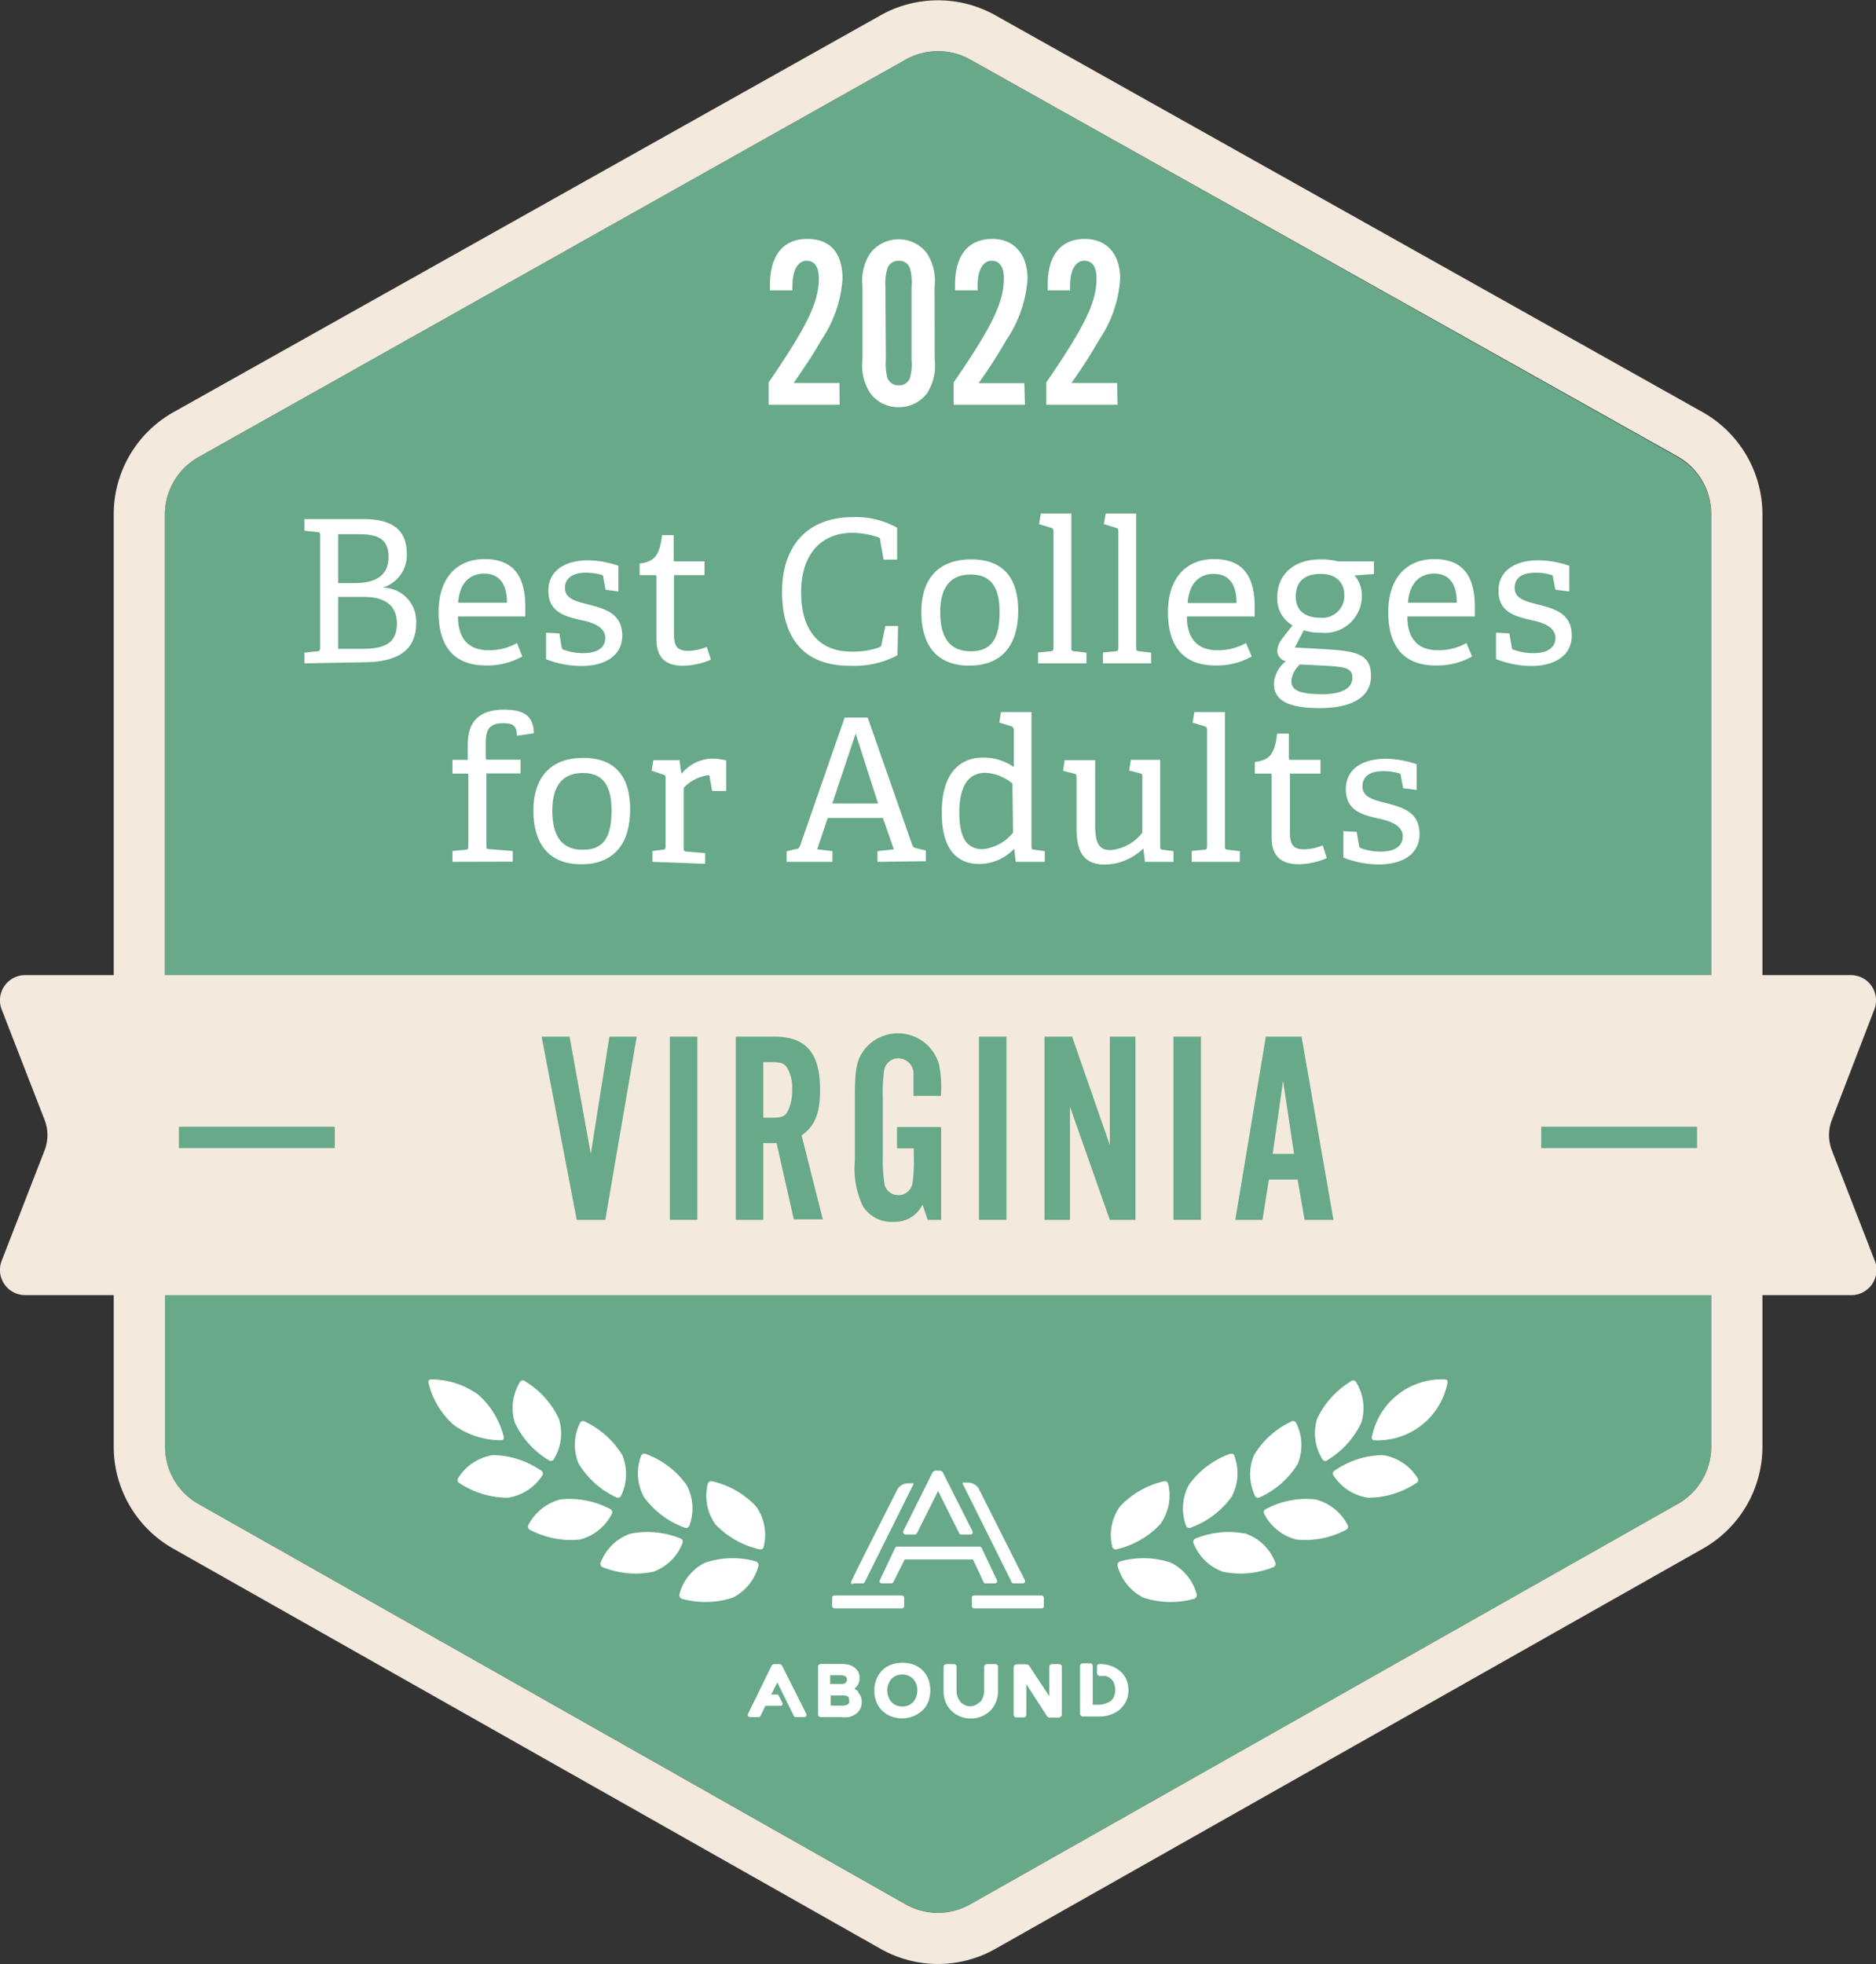
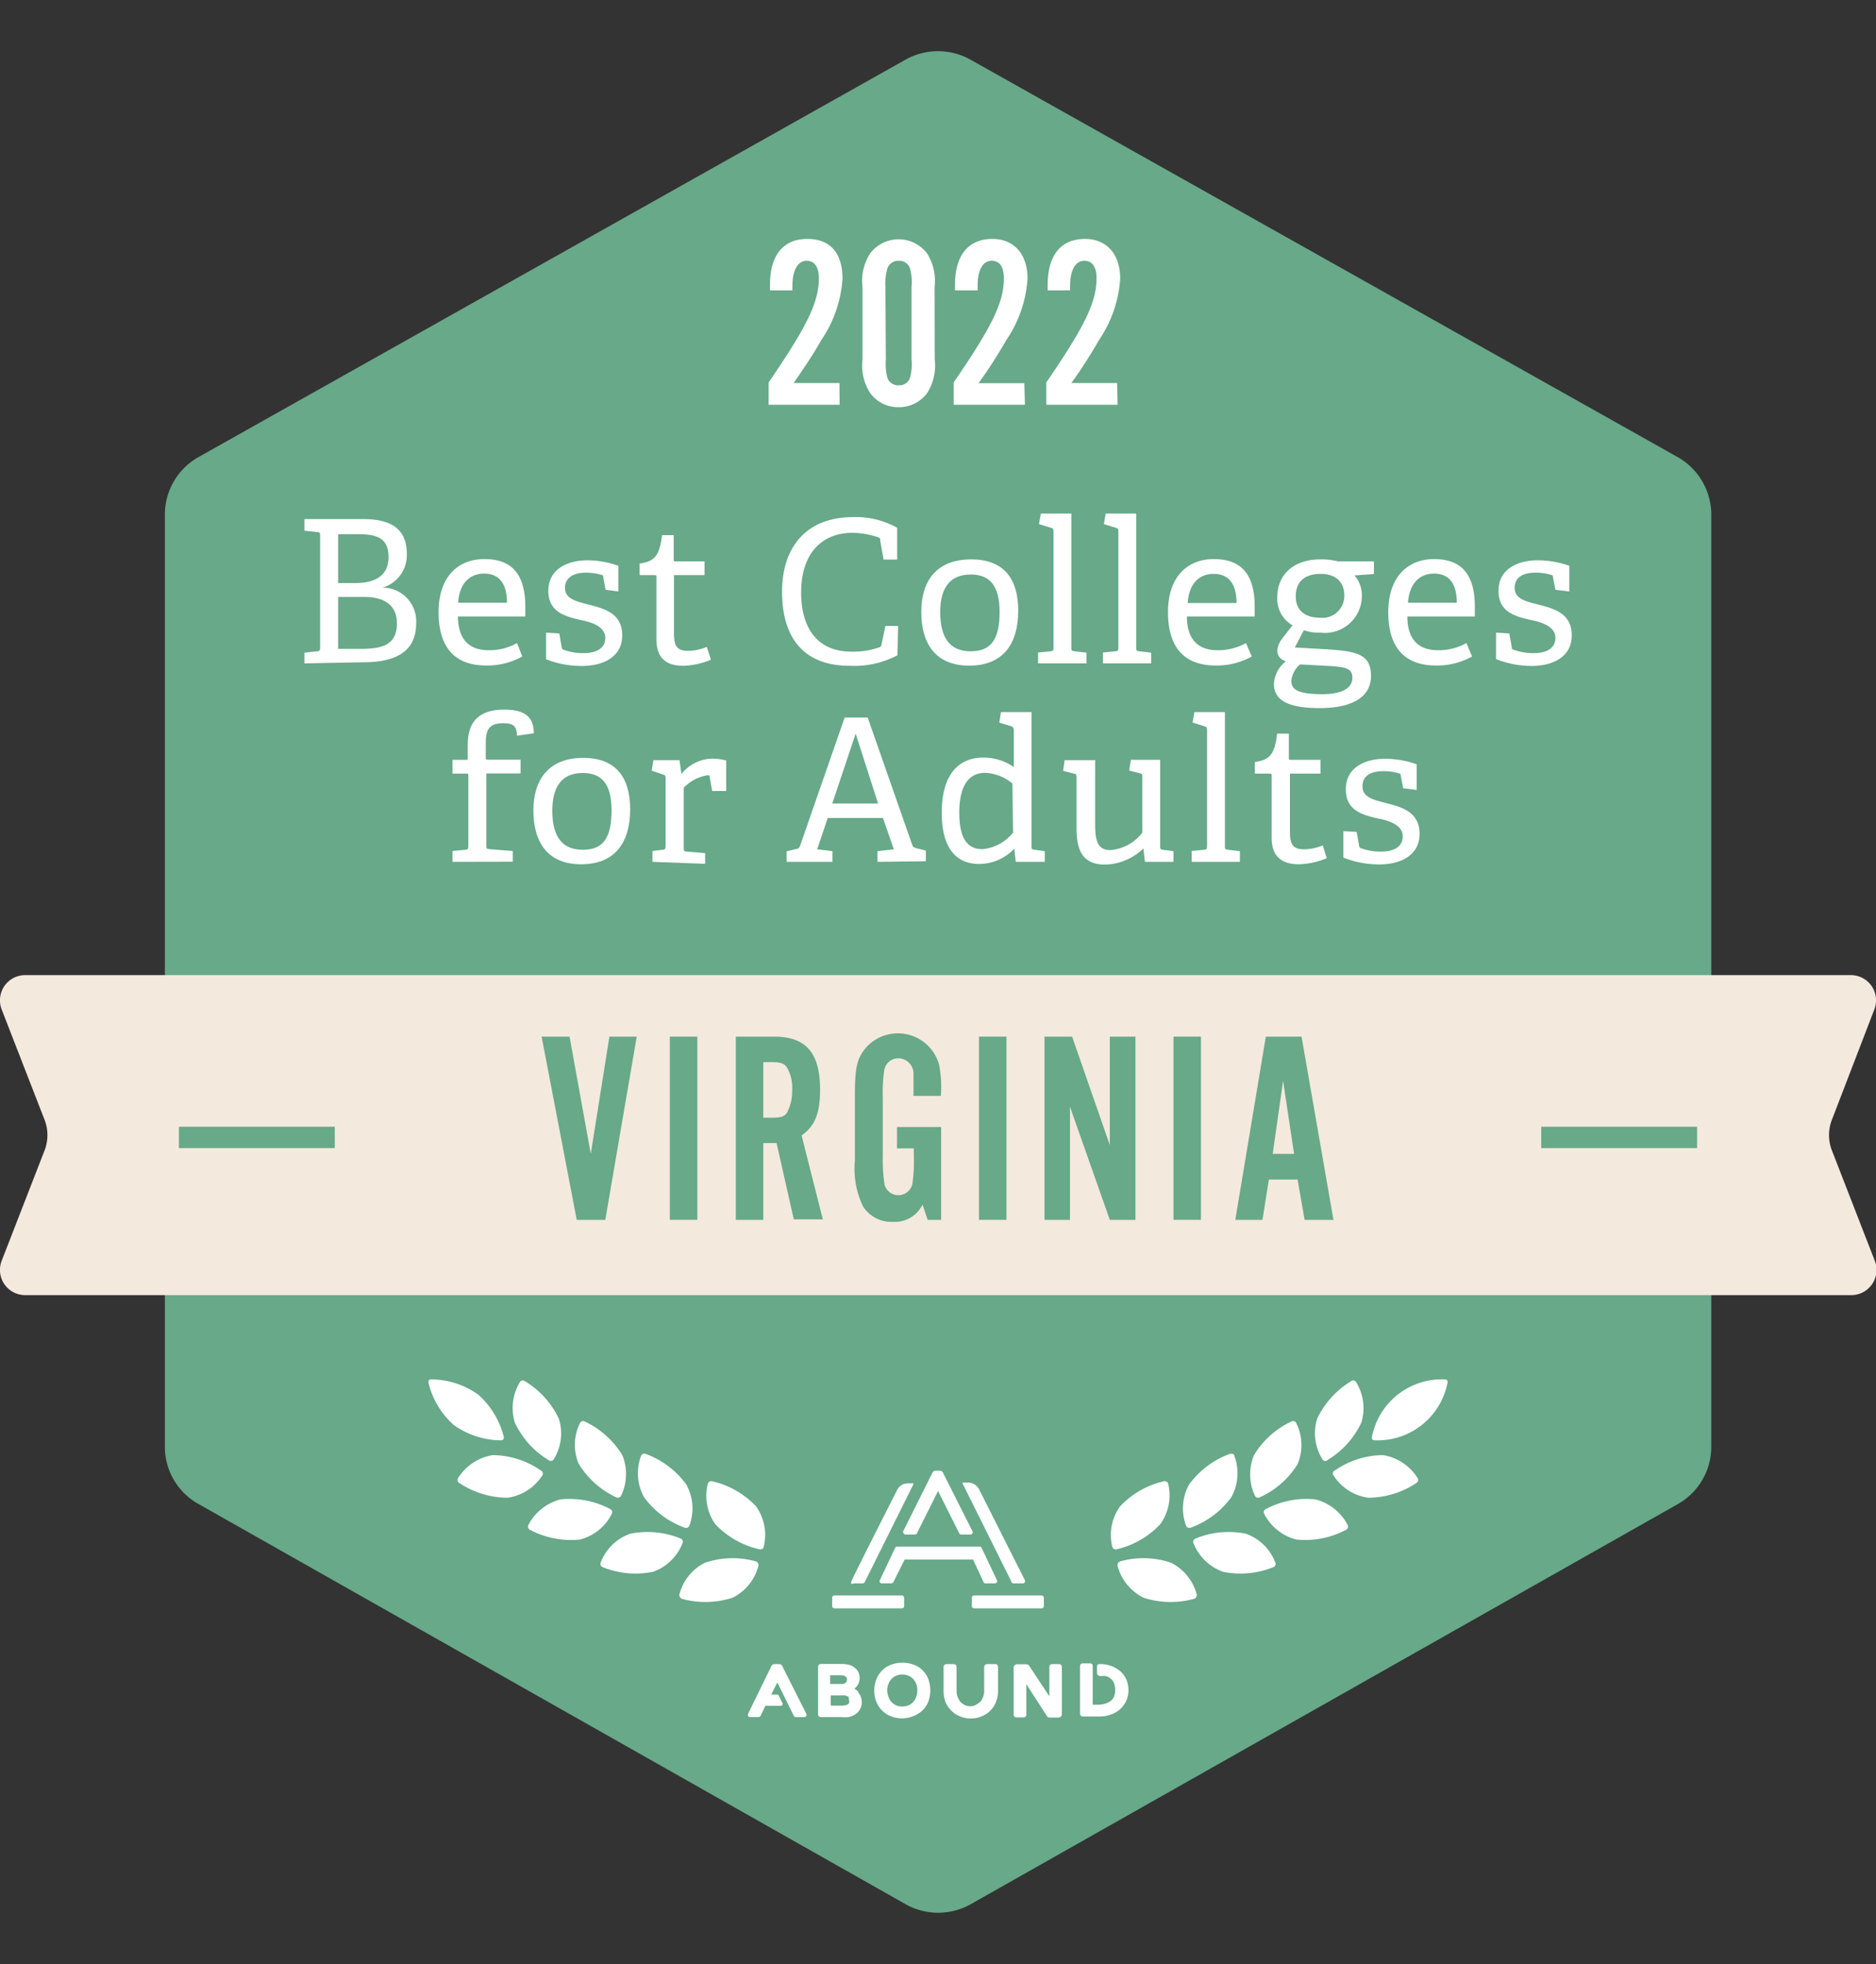
<svg xmlns="http://www.w3.org/2000/svg" viewBox="0 0 122.89 128.64">
  <rect x="0" y="0" width="122.89" height="128.64" fill="#333333" stroke="none" />
  <defs>
    <style>.cls-1{fill:#67a989;}.cls-2{fill:#f4e9dd;}.cls-3{fill:#fff;}</style>
  </defs>
  <title>2022-bcfa-virginia</title>
  <g id="Layer_2" data-name="Layer 2">
    <g id="Layer_1-2" data-name="Layer 1">
      <path class="cls-1" d="M112.1,94.76V33.7a4.34,4.34,0,0,0-2.2-3.76L63.56,3.9a4.36,4.36,0,0,0-4.23,0L13,29.94a4.32,4.32,0,0,0-2.2,3.76V94.76A4.29,4.29,0,0,0,13,98.51l46.33,26.22a4.35,4.35,0,0,0,4.25,0l46.34-26.22A4.31,4.31,0,0,0,112.1,94.76Z" />
-       <path class="cls-2" d="M111.54,27,65.2,1a7.68,7.68,0,0,0-7.51,0L11.36,27A7.67,7.67,0,0,0,7.45,33.7V94.76a7.67,7.67,0,0,0,3.89,6.67l46.33,26.21a7.63,7.63,0,0,0,7.55,0l46.34-26.21a7.67,7.67,0,0,0,3.89-6.67V33.7A7.69,7.69,0,0,0,111.54,27ZM59.33,3.9a4.34,4.34,0,0,1,4.23,0l46.34,26a4.34,4.34,0,0,1,2.2,3.76V64.58H10.8V33.7A4.32,4.32,0,0,1,13,29.94Zm50.58,94.61L63.57,124.73a4.31,4.31,0,0,1-4.25,0L13,98.51a4.29,4.29,0,0,1-2.19-3.75V83.89H112.1V94.76A4.31,4.31,0,0,1,109.91,98.51Z" />
      <path class="cls-3" d="M34.08,90.49a.24.24,0,0,1,.34,0,5.67,5.67,0,0,1,2.19,2.44,3.2,3.2,0,0,1-.36,2.69.24.24,0,0,1-.34,0,5.65,5.65,0,0,1-2.19-2.45A3.28,3.28,0,0,1,34.08,90.49Z" />
      <path class="cls-3" d="M28.07,90.58a.17.17,0,0,1,.18-.23,5.32,5.32,0,0,1,3.08,1A5.46,5.46,0,0,1,33,94.11a.18.18,0,0,1-.19.23,5.36,5.36,0,0,1-3.08-1A5.35,5.35,0,0,1,28.07,90.58Z" />
      <path class="cls-3" d="M42,95.34a.24.24,0,0,1,.32-.1,5.69,5.69,0,0,1,2.64,2,3.22,3.22,0,0,1,.19,2.71.24.24,0,0,1-.33.1,5.67,5.67,0,0,1-2.64-2A3.25,3.25,0,0,1,42,95.34Z" />
      <path class="cls-3" d="M39.34,102.37a.23.23,0,0,0,.17.29,5.73,5.73,0,0,0,3.28.29,3.24,3.24,0,0,0,1.93-1.9.23.23,0,0,0-.17-.29,5.7,5.7,0,0,0-3.27-.3A3.21,3.21,0,0,0,39.34,102.37Z" />
      <path class="cls-3" d="M46.37,97.17a.24.24,0,0,1,.31-.14,5.67,5.67,0,0,1,2.85,1.64,3.23,3.23,0,0,1,.49,2.67c0,.11-.16.17-.31.13a5.72,5.72,0,0,1-2.85-1.63A3.23,3.23,0,0,1,46.37,97.17Z" />
      <path class="cls-3" d="M44.5,104.46c0,.11.06.23.2.27a5.79,5.79,0,0,0,3.29-.08,3.24,3.24,0,0,0,1.7-2.12c0-.11-.06-.23-.21-.27a5.68,5.68,0,0,0-3.28.09A3.19,3.19,0,0,0,44.5,104.46Z" />
      <path class="cls-3" d="M38,93.19a.23.23,0,0,1,.33-.07,5.73,5.73,0,0,1,2.44,2.2A3.28,3.28,0,0,1,40.67,98a.24.24,0,0,1-.33.06,5.66,5.66,0,0,1-2.44-2.2A3.22,3.22,0,0,1,38,93.19Z" />
      <path class="cls-3" d="M34.6,99.91a.25.25,0,0,0,.15.31,5.76,5.76,0,0,0,3.23.62,3.22,3.22,0,0,0,2.11-1.71.23.23,0,0,0-.14-.3,5.69,5.69,0,0,0-3.23-.62A3.29,3.29,0,0,0,34.6,99.91Z" />
      <path class="cls-3" d="M30,96.83a.23.23,0,0,0,.11.32,5.73,5.73,0,0,0,3.15.95,3.25,3.25,0,0,0,2.28-1.48.23.23,0,0,0-.12-.31,5.61,5.61,0,0,0-3.14-1A3.28,3.28,0,0,0,30,96.83Z" />
      <path class="cls-3" d="M88.81,90.49a.24.24,0,0,0-.34,0,5.73,5.73,0,0,0-2.19,2.44,3.23,3.23,0,0,0,.37,2.69.22.22,0,0,0,.33,0,5.66,5.66,0,0,0,2.2-2.45A3.24,3.24,0,0,0,88.81,90.49Z" />
      <path class="cls-3" d="M94.82,90.58a.17.17,0,0,0-.18-.23,4.67,4.67,0,0,0-4.77,3.76.17.17,0,0,0,.18.23,4.67,4.67,0,0,0,4.77-3.76Z" />
      <path class="cls-3" d="M80.85,95.34c0-.11-.18-.15-.32-.1a5.74,5.74,0,0,0-2.64,2,3.26,3.26,0,0,0-.19,2.71.24.24,0,0,0,.33.1,5.67,5.67,0,0,0,2.64-2A3.25,3.25,0,0,0,80.85,95.34Z" />
      <path class="cls-3" d="M83.55,102.37a.23.23,0,0,1-.17.29,5.71,5.71,0,0,1-3.27.29,3.26,3.26,0,0,1-1.94-1.9.24.24,0,0,1,.18-.29,5.7,5.7,0,0,1,3.27-.3A3.22,3.22,0,0,1,83.55,102.37Z" />
      <path class="cls-3" d="M76.52,97.17a.24.24,0,0,0-.31-.14,5.65,5.65,0,0,0-2.84,1.64,3.2,3.2,0,0,0-.5,2.67.24.24,0,0,0,.31.13A5.68,5.68,0,0,0,76,99.84,3.23,3.23,0,0,0,76.52,97.17Z" />
      <path class="cls-3" d="M78.4,104.46c0,.11-.06.23-.21.27a5.75,5.75,0,0,1-3.28-.08,3.26,3.26,0,0,1-1.71-2.12c0-.11.06-.23.21-.27a5.68,5.68,0,0,1,3.28.09A3.25,3.25,0,0,1,78.4,104.46Z" />
      <path class="cls-3" d="M84.9,93.19a.23.23,0,0,0-.33-.07,5.65,5.65,0,0,0-2.43,2.2A3.29,3.29,0,0,0,82.22,98a.24.24,0,0,0,.33.06A5.61,5.61,0,0,0,85,95.9,3.22,3.22,0,0,0,84.9,93.19Z" />
      <path class="cls-3" d="M88.29,99.91a.24.24,0,0,1-.15.31,5.72,5.72,0,0,1-3.22.62,3.27,3.27,0,0,1-2.12-1.71.23.23,0,0,1,.15-.3,5.64,5.64,0,0,1,3.22-.62A3.29,3.29,0,0,1,88.29,99.91Z" />
      <path class="cls-3" d="M92.87,96.83a.23.23,0,0,1-.11.32,5.7,5.7,0,0,1-3.14.95,3.23,3.23,0,0,1-2.28-1.48.22.22,0,0,1,.11-.31,5.61,5.61,0,0,1,3.14-1A3.26,3.26,0,0,1,92.87,96.83Z" />
      <rect class="cls-3" x="54.51" y="104.5" width="4.72" height="0.85" rx="0.15" />
      <path class="cls-3" d="M55.91,103.71h.6a.15.15,0,0,0,.14-.09l3.17-6.37a.07.07,0,0,0,0-.09.11.11,0,0,0-.08,0h-.27a.78.78,0,0,0-.7.43c-.7,1.38-3,5.91-3,6a.14.14,0,0,0,0,.14A.14.14,0,0,0,55.91,103.71Z" />
      <path class="cls-3" d="M66.41,103.71H67a.13.13,0,0,0,.13-.07.16.16,0,0,0,0-.15l-3-5.95a.81.81,0,0,0-.71-.43h-.27a.1.1,0,0,0-.08,0,.07.07,0,0,0,0,.09l3.17,6.37A.16.16,0,0,0,66.41,103.71Z" />
      <rect class="cls-3" x="63.66" y="104.5" width="4.72" height="0.85" rx="0.15" />
      <path class="cls-3" d="M59.19,100.43a.16.16,0,0,0,.13.08h.61a.15.15,0,0,0,.14-.09l1.38-2.76,1.38,2.76a.14.14,0,0,0,.13.09h.61a.16.16,0,0,0,.13-.07.16.16,0,0,0,0-.15l-1.93-3.83a.23.23,0,0,0-.21-.13h-.26a.24.24,0,0,0-.22.13l-1.91,3.83A.14.14,0,0,0,59.19,100.43Z" />
      <path class="cls-3" d="M64.43,103.63a.13.13,0,0,0,.13.08h.61a.14.14,0,0,0,.13-.07.16.16,0,0,0,0-.15l-1-2.11a.16.16,0,0,0-.14-.08H58.77a.14.14,0,0,0-.13.08l-1,2.11a.14.14,0,0,0,0,.15.15.15,0,0,0,.13.07h.61a.16.16,0,0,0,.14-.08l.74-1.48h4.48Z" />
      <path class="cls-3" d="M56.22,110.81a.86.86,0,0,0-.26-.2h0a.84.84,0,0,0,.35-.68.87.87,0,0,0-.1-.44.84.84,0,0,0-.27-.29.86.86,0,0,0-.35-.16,1.74,1.74,0,0,0-.39-.05H53.76a.18.18,0,0,0-.17.17v3.14a.18.18,0,0,0,.17.17H55.1a2.42,2.42,0,0,0,.47,0,1.23,1.23,0,0,0,.44-.17.86.86,0,0,0,.31-.32.92.92,0,0,0,.13-.51.91.91,0,0,0-.23-.61Zm-.6.57a.27.27,0,0,1,0,.17.45.45,0,0,1-.13.11,1,1,0,0,1-.33.06h-.74v-.67h.76a.63.63,0,0,1,.38.08S55.62,111.21,55.62,111.38Zm-.23-1.16a.38.38,0,0,1-.28.08h-.73v-.57h.68a.53.53,0,0,1,.33.08.23.23,0,0,1,.09.21A.27.27,0,0,1,55.39,110.22Z" />
      <path class="cls-3" d="M60.42,109.39h0a1.58,1.58,0,0,0-.58-.36,2.05,2.05,0,0,0-.72-.12,2,2,0,0,0-.75.13,1.6,1.6,0,0,0-.58.37,1.77,1.77,0,0,0-.38.58,2,2,0,0,0-.14.75,2,2,0,0,0,.14.74,1.73,1.73,0,0,0,.38.57,1.75,1.75,0,0,0,.58.37,2,2,0,0,0,2.05-.38,1.65,1.65,0,0,0,.39-.58,2.17,2.17,0,0,0,0-1.48A1.69,1.69,0,0,0,60.42,109.39Zm-.33,1.32a1.21,1.21,0,0,1-.07.43,1.05,1.05,0,0,1-.2.34,1,1,0,0,1-.31.22,1.13,1.13,0,0,1-.81,0,1,1,0,0,1-.3-.22.9.9,0,0,1-.2-.34,1.18,1.18,0,0,1-.08-.43,1.07,1.07,0,0,1,.08-.41.94.94,0,0,1,.2-.33.9.9,0,0,1,.3-.21,1.07,1.07,0,0,1,.41-.08,1.06,1.06,0,0,1,.4.08,1,1,0,0,1,.31.21,1.12,1.12,0,0,1,.2.33A1.1,1.1,0,0,1,60.09,110.71Z" />
      <path class="cls-3" d="M65.14,109h-.48a.19.19,0,0,0-.19.19v1.53a1.21,1.21,0,0,1-.07.43,1.05,1.05,0,0,1-.2.34l.06,0h0l-.08,0v0a1.26,1.26,0,0,1-.28.19.75.75,0,0,1-.35.08.82.82,0,0,1-.35-.08,1,1,0,0,1-.27-.19l0,0h0a1.27,1.27,0,0,1-.2-.34,1.21,1.21,0,0,1-.07-.43v-1.53a.18.18,0,0,0-.19-.19h-.48a.18.18,0,0,0-.18.19v1.56a2,2,0,0,0,.13.74,1.75,1.75,0,0,0,.39.57,1.65,1.65,0,0,0,.58.37,1.73,1.73,0,0,0,.69.13,1.79,1.79,0,0,0,.68-.13,1.75,1.75,0,0,0,.58-.37,1.73,1.73,0,0,0,.38-.57,2,2,0,0,0,.14-.74v-1.56A.19.19,0,0,0,65.14,109Z" />
      <path class="cls-3" d="M69.39,109h-.48a.17.17,0,0,0-.17.17v1.94l-1.32-2a.22.22,0,0,0-.18-.1h-.62a.22.22,0,0,0-.22.22v3.08a.18.18,0,0,0,.18.18h.48a.18.18,0,0,0,.17-.18v-2l1.35,2.09a.21.21,0,0,0,.18.1h.58a.22.22,0,0,0,.22-.22v-3.09A.18.18,0,0,0,69.39,109Z" />
      <path class="cls-3" d="M73.78,110a1.56,1.56,0,0,0-.4-.54A2,2,0,0,0,72,109a.14.14,0,0,0-.14.14v.44a.21.21,0,0,0,.19.2h.07a2.72,2.72,0,0,1,.3,0,.84.84,0,0,1,.34.17.7.7,0,0,1,.21.29,1.23,1.23,0,0,1,0,.9.75.75,0,0,1-.24.29,1.26,1.26,0,0,1-.37.17,1.86,1.86,0,0,1-.48.06h-.3v-2.55a.16.16,0,0,0-.16-.16h-.5a.17.17,0,0,0-.17.16v3.15a.18.18,0,0,0,.17.17h1.16a2.1,2.1,0,0,0,.64-.11,2,2,0,0,0,.59-.31,1.84,1.84,0,0,0,.44-.55,1.65,1.65,0,0,0,.17-.77A1.86,1.86,0,0,0,73.78,110Z" />
      <path class="cls-3" d="M51,109h-.28a.21.21,0,0,0-.19.13L49,112.26a.15.15,0,0,0,.13.21h.56a.16.16,0,0,0,.13-.08l.32-.66h1a.11.11,0,0,0,.11-.06.12.12,0,0,0,0-.13l-.23-.46a.13.13,0,0,0-.12-.09h-.38l.4-.79L52,112.39a.16.16,0,0,0,.13.08h.56a.15.15,0,0,0,.13-.21l-1.58-3.14A.22.22,0,0,0,51,109Z" />
      <path class="cls-3" d="M19.94,43.45v-.7l.82-.09c.18,0,.21-.07.21-.26V35.11c0-.2,0-.25-.21-.26l-.82-.09V34h3.87c2.23,0,2.84,1,2.84,2.3a2.22,2.22,0,0,1-1.59,2.19v0a2.2,2.2,0,0,1,2.2,2.34c0,1.93-1.45,2.55-3.49,2.55Zm3.35-5.26c1,0,2.16-.3,2.16-1.69,0-1.2-.66-1.51-2-1.51H22.15v3.2Zm.34,4.31C25,42.5,26,42.27,26,40.83c0-1.26-.92-1.73-2.12-1.73H22.15v3.4Z" />
      <path class="cls-3" d="M34.21,43a4.69,4.69,0,0,1-2.36.59c-2.36,0-3.12-1.55-3.12-3.49,0-2.37,1.32-3.48,3-3.48s2.68.86,2.68,3.11c0,.17,0,.43,0,.65H30c0,1.31.58,2.21,2,2.21a3.69,3.69,0,0,0,1.87-.47Zm-1-3.52c0-1.48-.71-1.91-1.5-1.91s-1.6.47-1.7,1.91Z" />
      <path class="cls-3" d="M39.67,38.63l-.15-.81c0-.09,0-.14-.13-.17a3.68,3.68,0,0,0-1-.14c-.95,0-1.38.42-1.38,1,0,.74.78.89,1.63,1.11,1,.26,2.12.58,2.12,2s-1.26,2-2.64,2a6.27,6.27,0,0,1-2.35-.44V41.44l.87.05.15.9a.2.2,0,0,0,.16.18,3.75,3.75,0,0,0,1.27.21c.87,0,1.43-.33,1.43-1s-.74-1-1.57-1.16c-1-.23-2.16-.49-2.16-1.92s1.25-2,2.59-2a6.2,6.2,0,0,1,2,.36v1.68Z" />
      <path class="cls-3" d="M46.57,43.21a5.06,5.06,0,0,1-1.8.4C43.52,43.61,43,43,43,41.85V37.8c0-.08,0-.13-.1-.13h-1v-.76c1-.13,1.3-.53,1.47-1.86h.76v1.59c0,.08,0,.13.11.13h1.91v.9h-2V41.5c0,.82.2,1.13.94,1.13a3.28,3.28,0,0,0,1.21-.26Z" />
      <path class="cls-3" d="M58.79,42.92a6.06,6.06,0,0,1-3.12.69c-3.17,0-4.44-2-4.44-4.86s1.54-4.88,4.66-4.88a5.51,5.51,0,0,1,2.88.7v2.08l-.89,0-.22-1.23c0-.12,0-.2-.17-.24a5.36,5.36,0,0,0-1.65-.28c-2,0-3.36,1.35-3.36,3.9s1.24,3.88,3.27,3.88a5.11,5.11,0,0,0,1.82-.27.23.23,0,0,0,.18-.23L58,41h.83Z" />
      <path class="cls-3" d="M60.35,40.09c0-2.05,1-3.45,3.27-3.45S66.7,38.06,66.7,40c0,2.18-1,3.6-3.21,3.6S60.35,42.15,60.35,40.09Zm5.13,0c0-1.71-.63-2.46-1.89-2.46s-2,.75-2,2.47.67,2.56,2,2.56S65.48,41.87,65.48,40.09Z" />
      <path class="cls-3" d="M68,43.45v-.71l.8-.08c.18,0,.21-.07.21-.26V34.85c0-.15,0-.24-.17-.28l-.78-.24.12-.69h2V42.4c0,.21,0,.23.21.26l.78.09v.7Z" />
      <path class="cls-3" d="M72.25,43.45v-.71l.8-.08c.19,0,.21-.07.21-.26V34.85c0-.15,0-.24-.17-.28l-.78-.24.12-.69h2V42.4c0,.21,0,.23.2.26l.78.09v.7Z" />
      <path class="cls-3" d="M82,43a4.7,4.7,0,0,1-2.37.59c-2.35,0-3.12-1.55-3.12-3.49,0-2.37,1.32-3.48,3-3.48s2.68.86,2.68,3.11c0,.17,0,.43,0,.65H77.75c0,1.31.57,2.21,2,2.21a3.74,3.74,0,0,0,1.87-.47ZM81,39.5c0-1.48-.7-1.91-1.5-1.91s-1.6.47-1.7,1.91Z" />
      <path class="cls-3" d="M88.73,37.69a2,2,0,0,1,.48,1.36,2.42,2.42,0,0,1-2.7,2.39,3.08,3.08,0,0,1-1.1-.16l-.59,1.13,1.6.09c2.34.13,3.39.25,3.39,1.78,0,1.29-1.1,2.1-3.36,2.1s-3-.61-3-1.6a2,2,0,0,1,.79-1.47.71.71,0,0,1-.57-.7,1.37,1.37,0,0,1,.28-.72c.21-.3.48-.62.72-.93a2,2,0,0,1-1-1.85c0-1.46,1.06-2.47,2.82-2.47a4.42,4.42,0,0,1,1.16.13H90v.83Zm-3.57,5.83a1.63,1.63,0,0,0-.57,1.08c0,.7.72.85,2,.87.69,0,2-.11,2-1.09,0-.62-.5-.67-1.35-.75Zm1.35-5.93c-1,0-1.63.47-1.63,1.48,0,.77.45,1.39,1.59,1.39A1.43,1.43,0,0,0,88.06,39C88.06,38.11,87.49,37.59,86.51,37.59Z" />
      <path class="cls-3" d="M96.43,43a4.7,4.7,0,0,1-2.37.59c-2.35,0-3.12-1.55-3.12-3.49,0-2.37,1.33-3.48,3-3.48s2.67.86,2.67,3.11c0,.17,0,.43,0,.65H92.19c0,1.31.57,2.21,2,2.21a3.71,3.71,0,0,0,1.87-.47Zm-1-3.52c0-1.48-.7-1.91-1.49-1.91s-1.6.47-1.71,1.91Z" />
      <path class="cls-3" d="M101.89,38.63l-.16-.81c0-.09,0-.14-.13-.17a3.54,3.54,0,0,0-1-.14c-1,0-1.38.42-1.38,1,0,.74.78.89,1.63,1.11,1,.26,2.11.58,2.11,2s-1.26,2-2.63,2A6.34,6.34,0,0,1,98,43.17V41.44l.87.05.16.9c0,.09,0,.14.16.18a3.7,3.7,0,0,0,1.27.21c.87,0,1.43-.33,1.43-1s-.74-1-1.57-1.16c-1-.23-2.16-.49-2.16-1.92s1.25-2,2.59-2a6.2,6.2,0,0,1,2.05.36v1.68Z" />
      <path class="cls-3" d="M29.64,56.45v-.71l.83-.08c.18,0,.21-.07.21-.26V50.8c0-.08,0-.13-.11-.13h-.93v-.9h1v-1c0-1.52.76-2.29,2.38-2.29,1.06,0,1.95.26,1.95,1.55l-1.11.16c0-.69-.3-.82-.9-.82-1,0-1.14.52-1.14,1.36v.9c0,.09,0,.13.1.13H34.1v.9H31.86v4.7c0,.21,0,.25.21.26l1.52.12v.7Z" />
      <path class="cls-3" d="M34.94,53.08c0-2,1-3.44,3.26-3.44s3.08,1.42,3.08,3.37c0,2.18-1,3.6-3.21,3.6S34.94,55.15,34.94,53.08Zm5.12,0c0-1.7-.62-2.45-1.88-2.45s-2,.75-2,2.47.66,2.56,2,2.56S40.06,54.87,40.06,53.08Z" />
      <path class="cls-3" d="M42.74,56.45v-.71l.65-.08c.18,0,.21-.07.21-.26V51c0-.14,0-.23-.17-.27l-.74-.25.11-.69h1.71l.13.9h0a2.66,2.66,0,0,1,2-1,3.75,3.75,0,0,1,.93.12v2l-.92,0-.16-.9c0-.1,0-.13-.15-.13a2.74,2.74,0,0,0-1.55.82v3.92c0,.2,0,.24.21.26l1.19.1v.7Z" />
      <path class="cls-3" d="M57.48,56.45v-.7l1.07-.12-.71-2.05H54.22l-.69,2.05,1,.12v.7h-3v-.69l.56-.14c.21,0,.27-.09.33-.25L55.33,47h1.51l2.92,8.35c.05.15.15.18.31.22l.58.14v.7Zm-1.43-8.4-1.53,4.58h3Z" />
      <path class="cls-3" d="M66.54,56.45l-.1-.86h0a3.18,3.18,0,0,1-2.29,1c-1.49,0-2.46-1-2.46-3.36,0-2.56,1.16-3.61,2.72-3.61a3.49,3.49,0,0,1,2,.62V47.83a.25.25,0,0,0-.17-.26l-.78-.24.11-.69h2V55.4c0,.21,0,.23.21.26l.66.09v.7Zm-.22-5.13a3,3,0,0,0-1.78-.7c-1.22,0-1.7,1.06-1.7,2.61,0,1.81.61,2.39,1.52,2.39a2.93,2.93,0,0,0,2-1.08Z" />
      <path class="cls-3" d="M75,56.45l-.1-.88,0,0a3.7,3.7,0,0,1-2.51,1.06c-1.43,0-1.87-.87-1.87-2.37v-3.3c0-.21,0-.26-.21-.3l-.67-.17.1-.7h2V54c0,1.13.19,1.68,1,1.68a2.94,2.94,0,0,0,2.09-1.14V50.93c0-.21,0-.25-.21-.29l-.65-.17.11-.7H76v5.62c0,.19,0,.26.18.27l.69.09v.7Z" />
      <path class="cls-3" d="M78.06,56.45v-.71l.8-.08c.19,0,.21-.07.21-.26V47.85c0-.15,0-.24-.17-.28l-.78-.24.12-.69h2V55.4c0,.21,0,.23.2.26l.78.09v.7Z" />
      <path class="cls-3" d="M86.91,56.21a5.06,5.06,0,0,1-1.8.4c-1.25,0-1.81-.59-1.81-1.76V50.8c0-.08,0-.13-.1-.13h-1v-.76c1-.13,1.3-.53,1.46-1.86h.77v1.59c0,.08,0,.13.11.13H86.5v.9h-2V54.5c0,.82.2,1.13.94,1.13a3.28,3.28,0,0,0,1.21-.26Z" />
      <path class="cls-3" d="M91.92,51.63l-.16-.81c0-.09,0-.14-.13-.17a3.54,3.54,0,0,0-1-.14c-1,0-1.38.42-1.38,1,0,.74.78.89,1.62,1.11,1,.26,2.12.58,2.12,2s-1.26,2-2.64,2A6.27,6.27,0,0,1,88,56.17V54.44l.87.05.16.9a.19.19,0,0,0,.15.18,3.83,3.83,0,0,0,1.28.21c.87,0,1.43-.33,1.43-1s-.74-1-1.58-1.16c-1-.23-2.15-.49-2.15-1.92s1.25-2,2.58-2a6.22,6.22,0,0,1,2.06.36v1.68Z" />
      <path class="cls-2" d="M121.24,84.83H1.65A1.65,1.65,0,0,1,.11,82.58l2.81-7.23a2.76,2.76,0,0,0,0-2L.11,66.12a1.65,1.65,0,0,1,1.54-2.25H121.24a1.65,1.65,0,0,1,1.54,2.25L120,73.35a2.76,2.76,0,0,0,0,2l2.81,7.23A1.65,1.65,0,0,1,121.24,84.83Z" />
      <path class="cls-3" d="M55,26.51H50.35V25.05c2.52-3.68,3.29-5.26,3.29-6.82,0-.75-.29-1.15-.8-1.15s-.93.51-.93,1.63a2.16,2.16,0,0,0,0,.31H50.44c0-.16,0-.32,0-.37,0-1.92.86-3,2.44-3s2.31,1,2.31,2.61a8.08,8.08,0,0,1-1.38,4c-.45.78-.67,1.15-1.82,2.83h3Z" />
      <path class="cls-3" d="M61.23,23.53a3.38,3.38,0,0,1-.49,2.21,2.29,2.29,0,0,1-1.86.93A2.25,2.25,0,0,1,57,25.74a3.31,3.31,0,0,1-.5-2.21V18.81A3.31,3.31,0,0,1,57,16.6a2.34,2.34,0,0,1,3.73,0,3.38,3.38,0,0,1,.49,2.21Zm-3.2,0a3.59,3.59,0,0,0,.11,1.25.76.76,0,0,0,.74.46.74.74,0,0,0,.72-.46,3.35,3.35,0,0,0,.11-1.25V18.79a3.28,3.28,0,0,0-.11-1.24.74.74,0,0,0-.72-.47.76.76,0,0,0-.74.47A3.52,3.52,0,0,0,58,18.79Z" />
      <path class="cls-3" d="M67.14,26.51H62.47V25.05c2.53-3.68,3.29-5.26,3.29-6.82,0-.75-.28-1.15-.8-1.15s-.92.51-.92,1.63c0,0,0,.18,0,.31H62.56c0-.16,0-.32,0-.37,0-1.92.86-3,2.45-3,1.42,0,2.3,1,2.3,2.61a8.08,8.08,0,0,1-1.38,4A32,32,0,0,1,64.1,25.1h3Z" />
      <path class="cls-3" d="M73.21,26.51H68.54V25.05c2.52-3.68,3.29-5.26,3.29-6.82,0-.75-.28-1.15-.8-1.15s-.93.51-.93,1.63a2.16,2.16,0,0,0,0,.31H68.63c0-.16,0-.32,0-.37,0-1.92.86-3,2.44-3,1.43,0,2.31,1,2.31,2.61a8.08,8.08,0,0,1-1.38,4,32,32,0,0,1-1.82,2.83h3Z" />
      <rect class="cls-1" x="11.72" y="73.8" width="10.21" height="1.4" />
      <rect class="cls-1" x="100.96" y="73.8" width="10.21" height="1.4" />
      <path class="cls-1" d="M37.78,79.9l-2.3-12h1.83l1.39,7.68,1.22-7.68h1.79l-2.06,12Z" />
      <path class="cls-1" d="M45.68,79.9h-1.8v-12h1.8Z" />
      <path class="cls-1" d="M50,79.9h-1.8v-12h2.52c2.09,0,3,1.08,3,3.47,0,1.55-.33,2.38-1.21,3l1.39,5.5H52l-1.13-5H50Zm.58-6.69c.61,0,.84-.09,1-.38a3,3,0,0,0,.31-1.44,2.54,2.54,0,0,0-.36-1.5c-.18-.25-.42-.32-1-.32H50v3.64Z" />
      <path class="cls-1" d="M61.65,79.9h-.88l-.34-1a2,2,0,0,1-1.89,1.13,2.22,2.22,0,0,1-2-1,5.67,5.67,0,0,1-.54-3v-4.2c0-1.87.12-2.48.72-3.2a2.8,2.8,0,0,1,4.79,1.08,7.44,7.44,0,0,1,.12,2.07H59.84c0-.72,0-1.19,0-1.46a1,1,0,0,0-1-1,.93.93,0,0,0-.92.79,10.23,10.23,0,0,0-.09,1.8v3.8a10.28,10.28,0,0,0,.12,1.91.94.94,0,0,0,1.82-.09,10.44,10.44,0,0,0,.09-1.82v-.49H58.76V73.82h2.89Z" />
      <path class="cls-1" d="M65.93,79.9h-1.8v-12h1.8Z" />
      <path class="cls-1" d="M72.7,79.9l-2.61-7.41V79.9H68.42v-12h1.81L72.7,75V67.9h1.68v12Z" />
      <path class="cls-1" d="M78.67,79.9h-1.8v-12h1.8Z" />
      <path class="cls-1" d="M83.12,77.26,82.7,79.9H80.92l2-12h2.34l2.09,12H85.46L85,77.26Zm.93-6.47-.68,4.79h1.4Z" />
    </g>
  </g>
</svg>